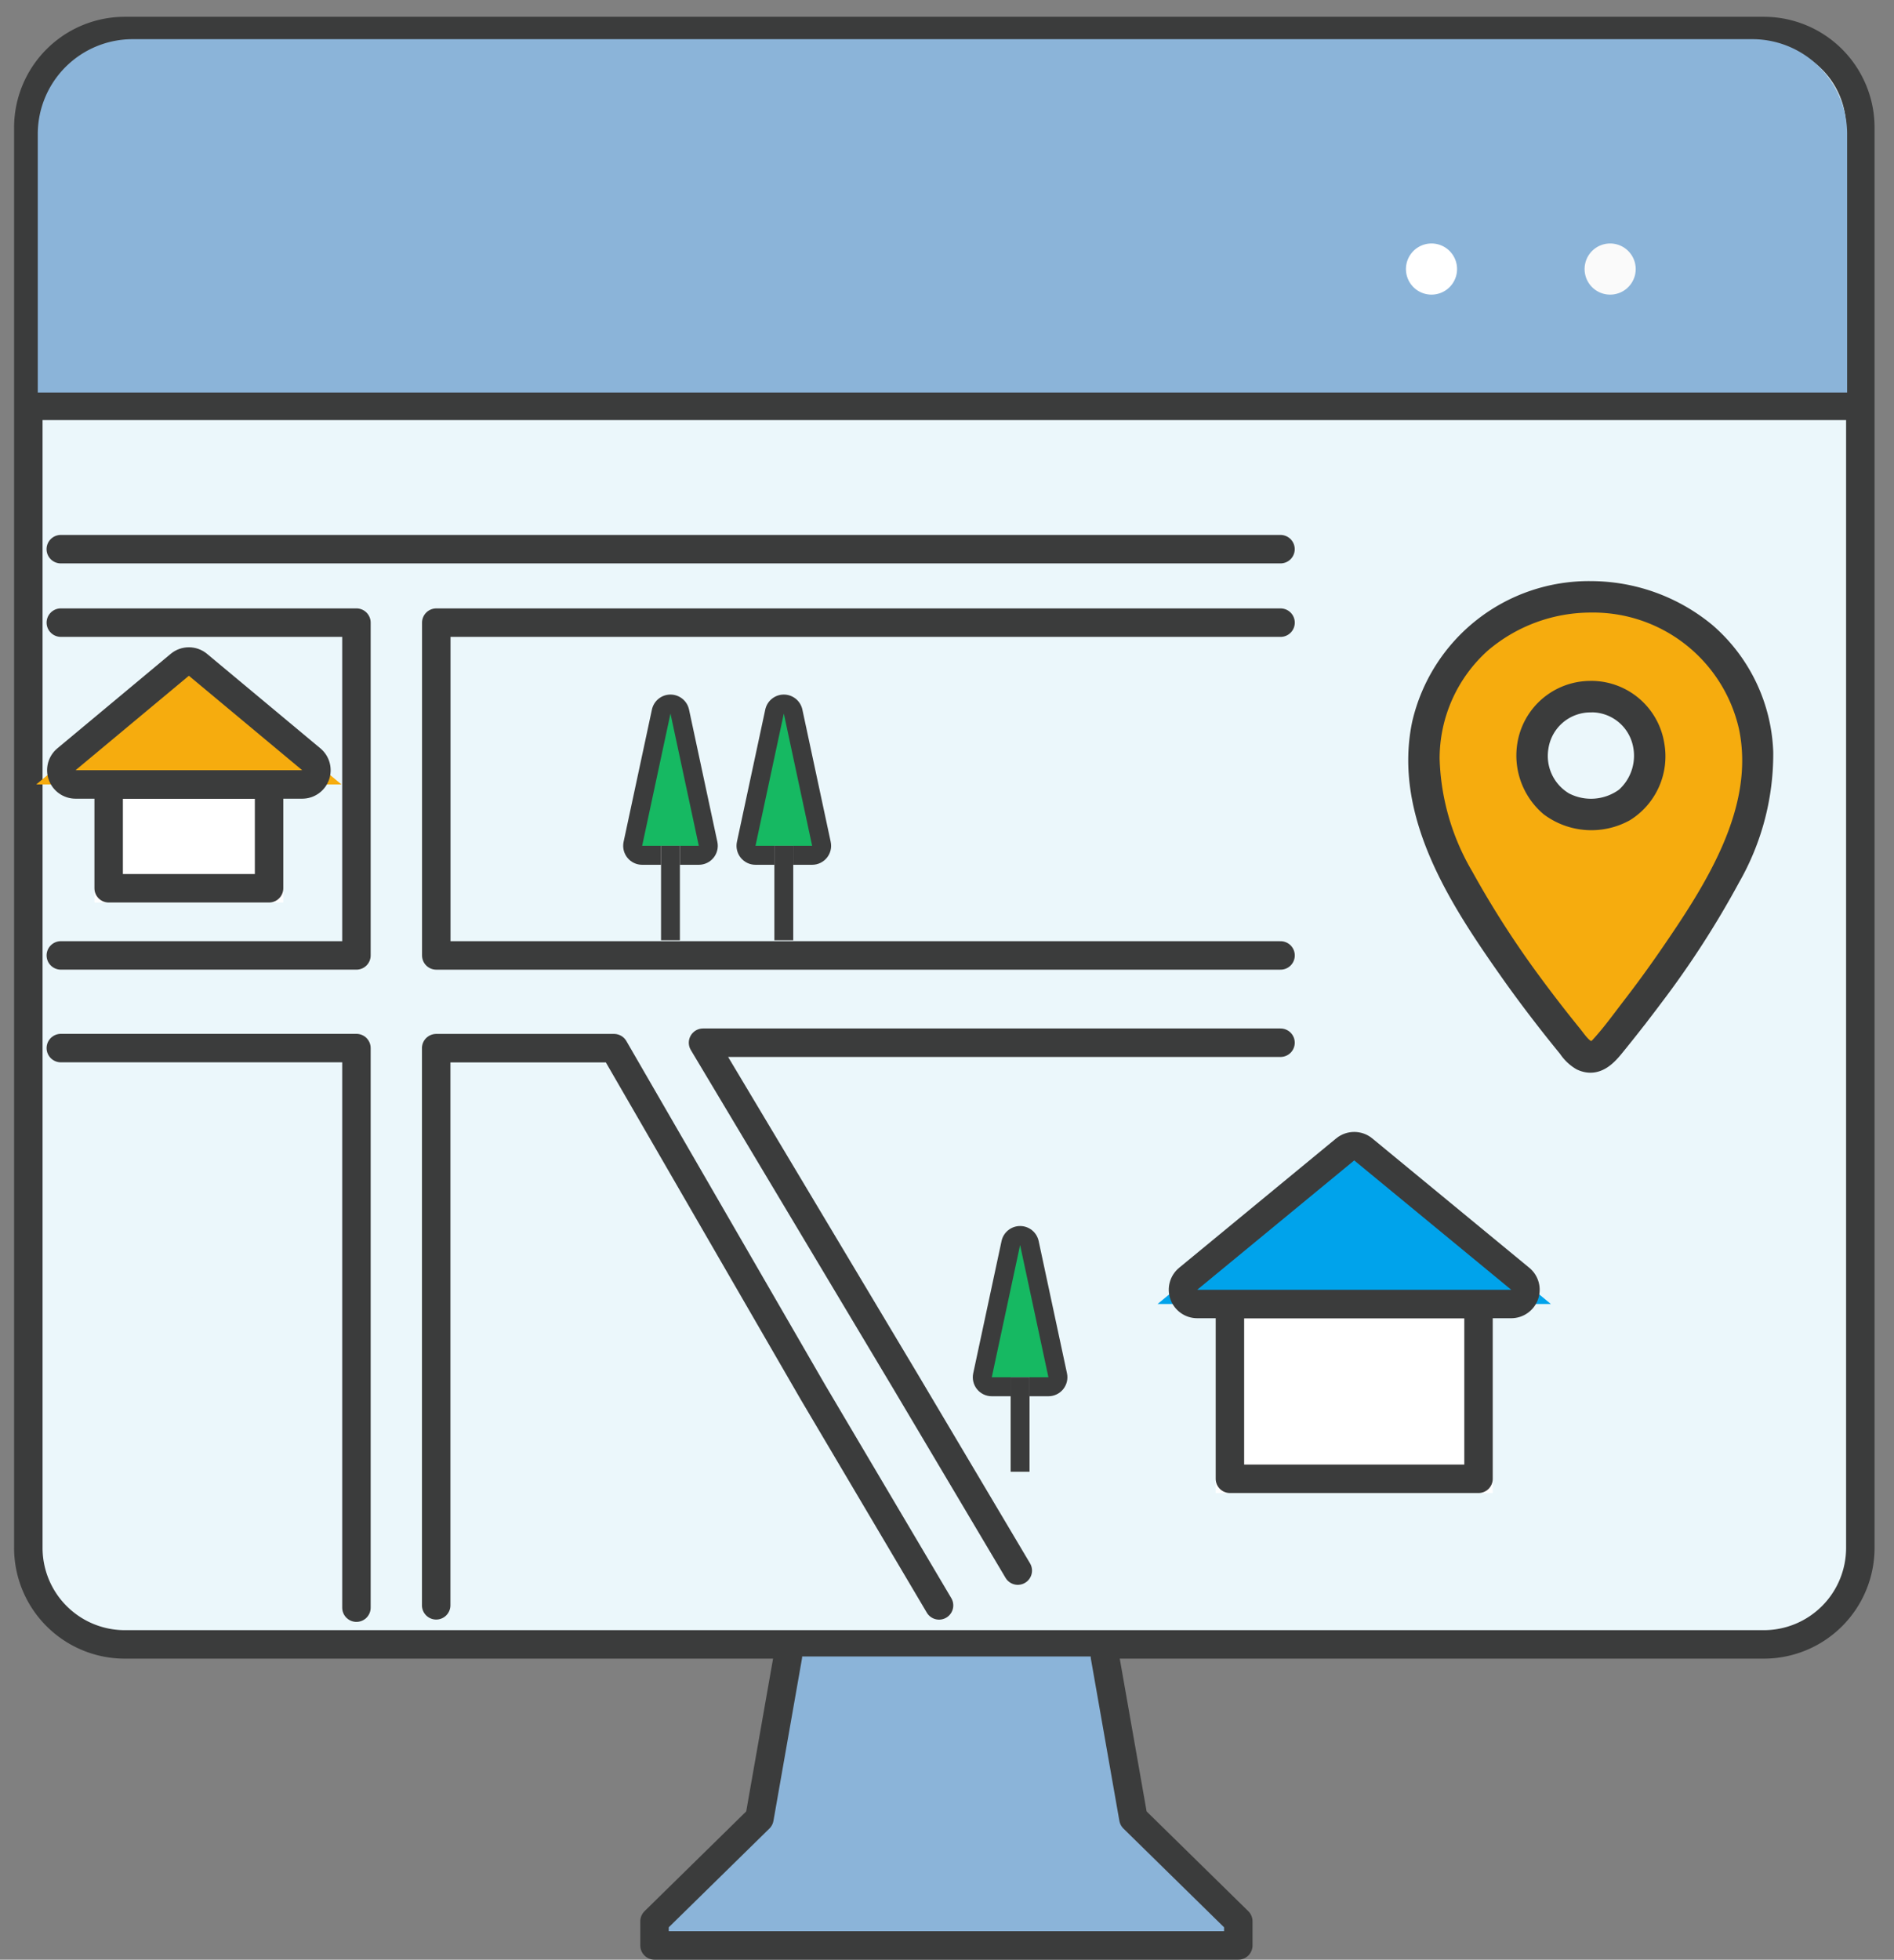
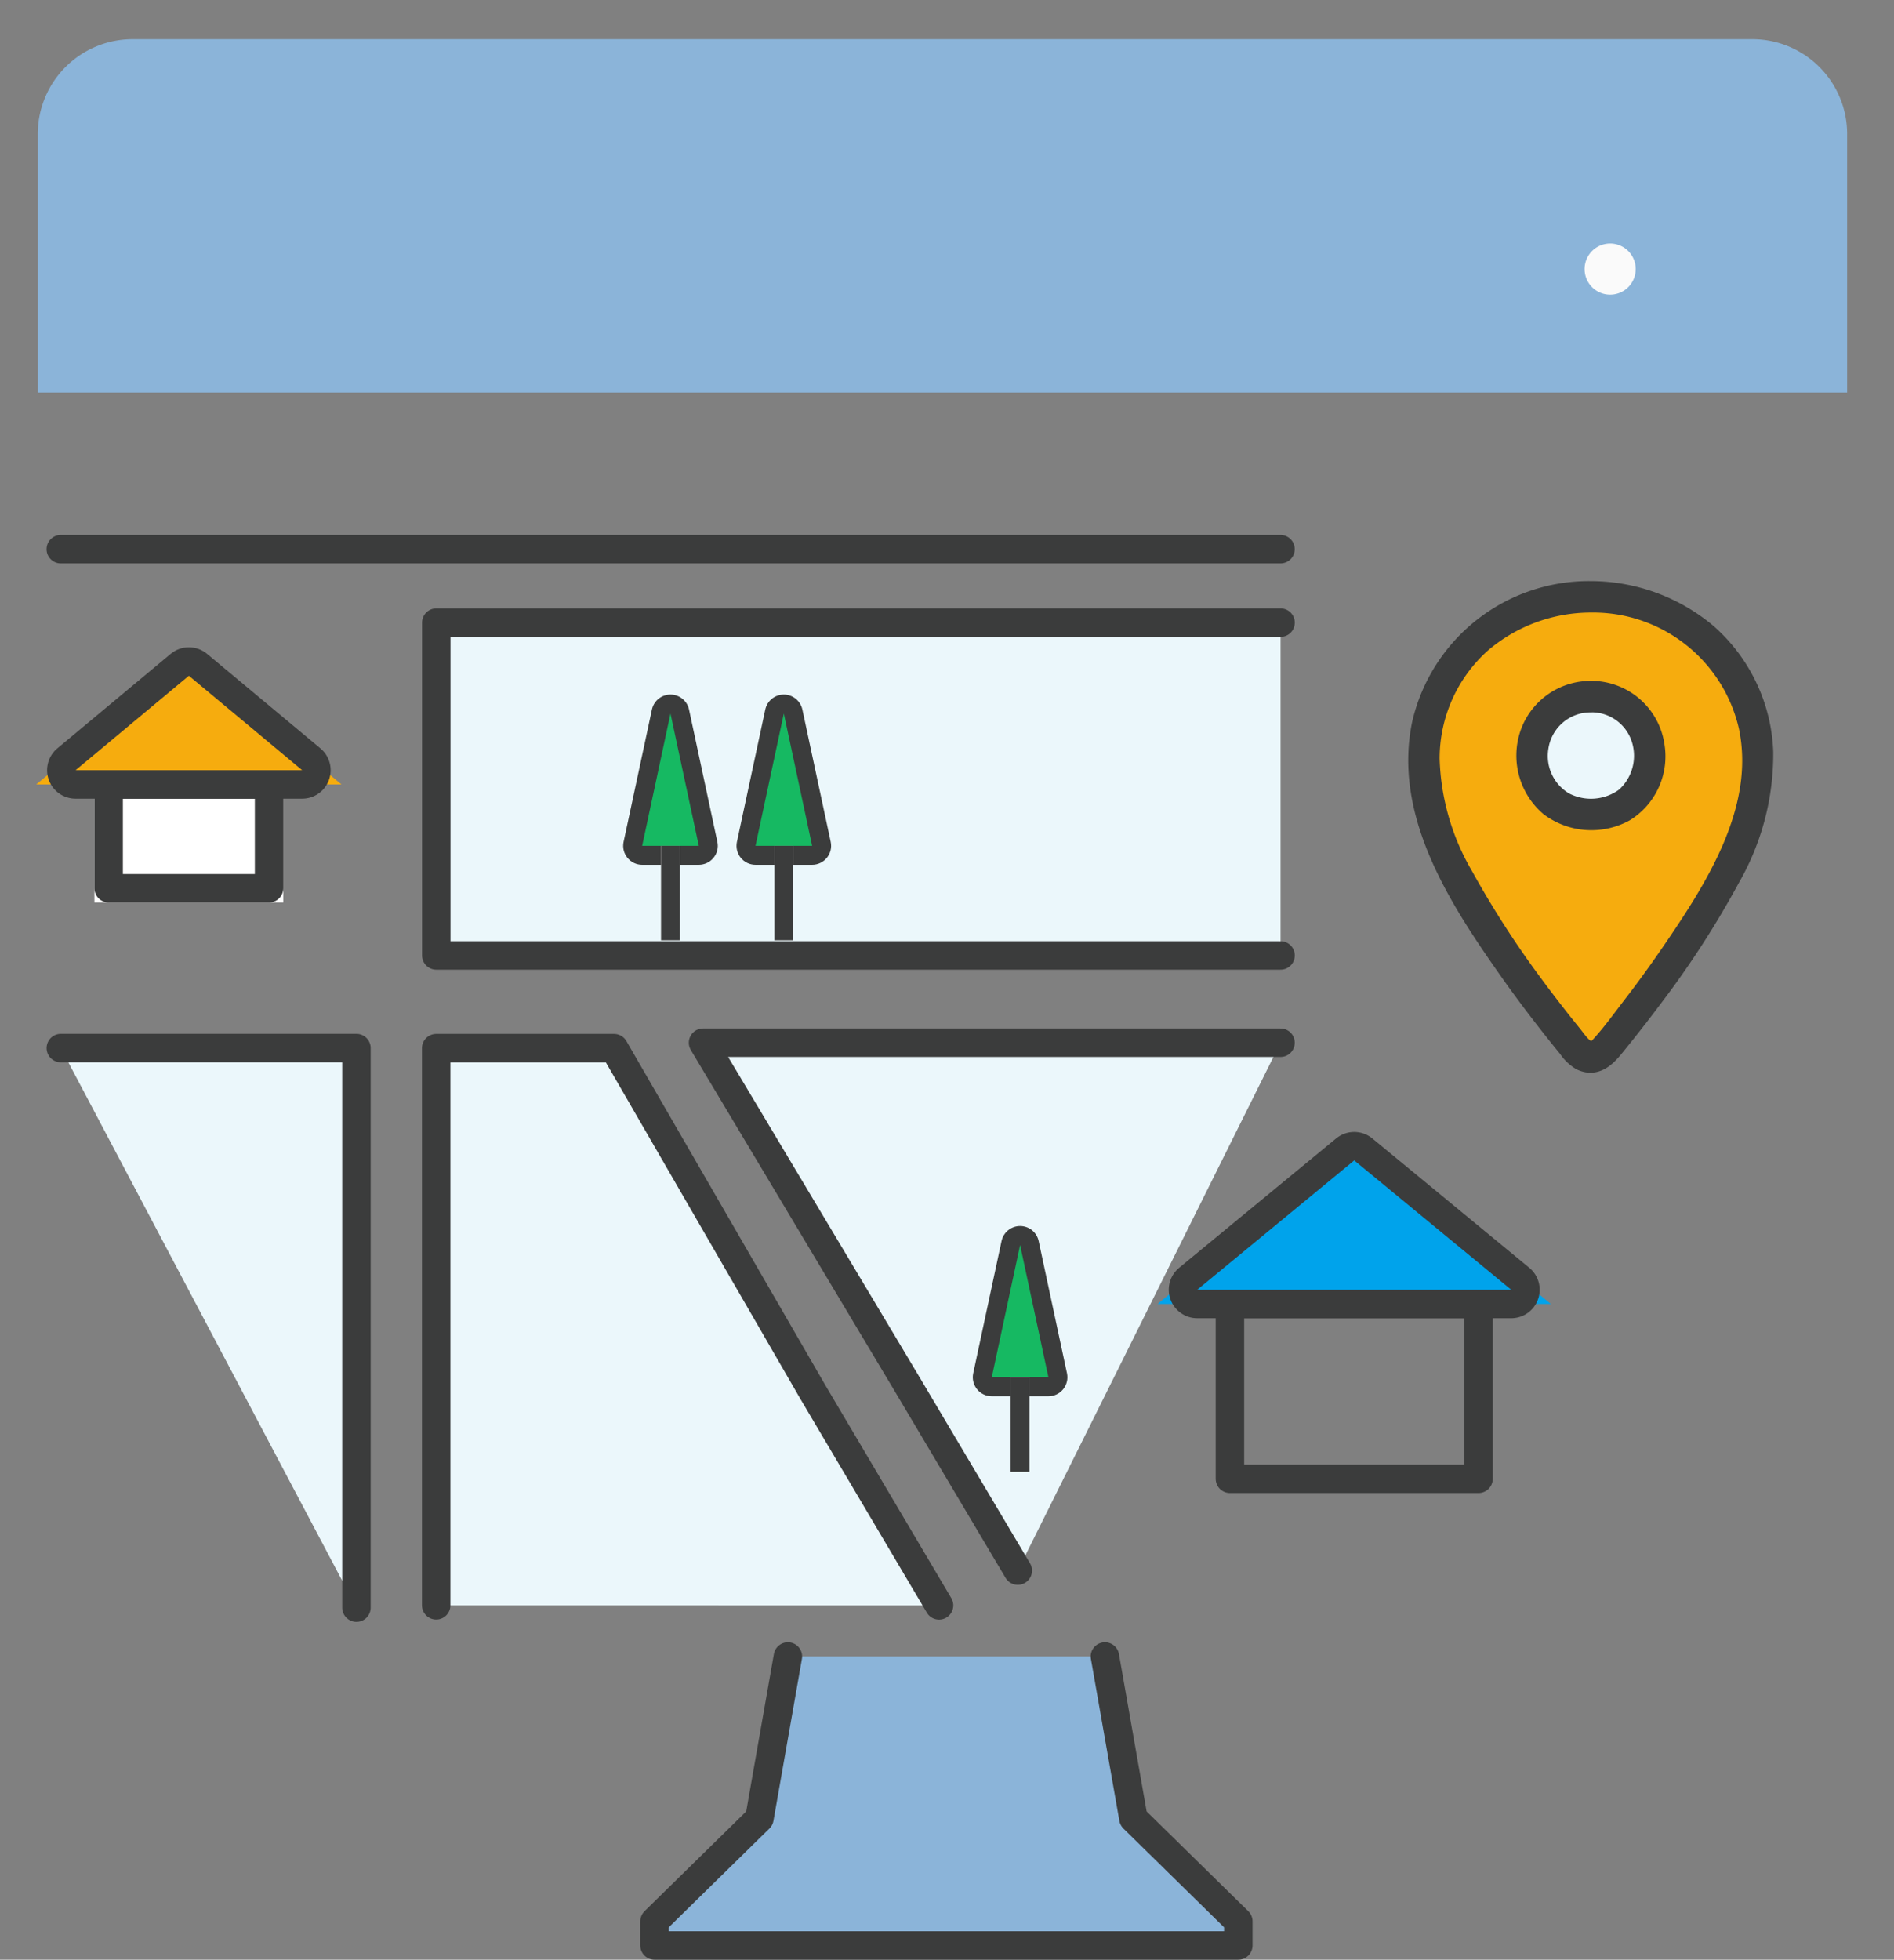
<svg xmlns="http://www.w3.org/2000/svg" xmlns:xlink="http://www.w3.org/1999/xlink" width="99.828" height="103.245" viewBox="0 0 99.828 103.245">
  <rect x="0" y="0" width="99.828" height="103.245" fill="#808080" stroke="none" />
  <defs>
    <clipPath id="clip">
      <use xlink:href="#fill" />
    </clipPath>
    <clipPath id="clip-2">
      <use xlink:href="#fill-2" />
    </clipPath>
    <clipPath id="clip-3">
      <use xlink:href="#fill-3" />
    </clipPath>
  </defs>
  <g id="グループ_1148" data-name="グループ 1148" transform="translate(-1325 -1486.215)">
    <g id="グループ_1142" data-name="グループ 1142" transform="translate(-14594.859 -2572.886)">
-       <path id="パス_2238" data-name="パス 2238" d="M5.086,0H91.474a5.086,5.086,0,0,1,5.086,5.086V79.917A5.086,5.086,0,0,1,91.474,85H5.086A5.086,5.086,0,0,1,0,79.917V5.086A5.086,5.086,0,0,1,5.086,0Z" transform="translate(15921.352 4060.736)" fill="#ebf7fb" stroke="#3b3c3c" stroke-width="1.5" />
-       <path id="パス_2242" data-name="パス 2242" d="M0,0H96.559" transform="translate(15921.495 4080.483)" fill="none" stroke="#3b3c3c" stroke-width="1.5" />
      <path id="長方形_6612" data-name="長方形 6612" d="M5,0H90.367a5,5,0,0,1,5,5V18.615a0,0,0,0,1,0,0H0a0,0,0,0,1,0,0V5A5,5,0,0,1,5,0Z" transform="translate(15921.85 4061.165)" fill="#8bb4d9" />
      <path id="パス_2243" data-name="パス 2243" d="M.847,0A.847.847,0,1,1,0,.847.847.847,0,0,1,.847,0Z" transform="translate(16003.707 4073.906) rotate(-76.718)" fill="#fafafa" stroke="#fafafa" stroke-width="1" />
-       <path id="パス_2239" data-name="パス 2239" d="M.847,0A.847.847,0,1,1,0,.847.847.847,0,0,1,.847,0Z" transform="translate(15994.291 4073.906) rotate(-76.718)" fill="#fff" stroke="#fff" stroke-width="1" />
+       <path id="パス_2239" data-name="パス 2239" d="M.847,0Z" transform="translate(15994.291 4073.906) rotate(-76.718)" fill="#fff" stroke="#fff" stroke-width="1" />
      <rect id="長方形_6611" data-name="長方形 6611" width="99.828" height="88.272" transform="translate(15919.859 4059.101)" fill="none" />
-       <path id="パス_2265" data-name="パス 2265" d="M14022.957,5634.126h15.581v-17.533h-15.581" transform="translate(1900.108 -1524.689)" fill="#ebf7fb" stroke="#3b3c3c" stroke-linecap="round" stroke-linejoin="round" stroke-width="1.5" />
      <path id="パス_2267" data-name="パス 2267" d="M14022.957,5616.593h15.581v29.481" transform="translate(1900.108 -1502.274)" fill="#ebf7fb" stroke="#3b3c3c" stroke-linecap="round" stroke-linejoin="round" stroke-width="1.5" />
      <path id="パス_2266" data-name="パス 2266" d="M14077.415,5633.579h-44.5v-17.533h44.5" transform="translate(1909.939 -1524.141)" fill="#ebf7fb" stroke="#3b3c3c" stroke-linecap="round" stroke-linejoin="round" stroke-width="1.5" />
      <path id="パス_2268" data-name="パス 2268" d="M14032.908,5656.654V5627.3h9.375l10.49,18.138,6.64,11.22" transform="translate(1909.941 -1512.977)" fill="#ebf7fb" stroke="#3b3c3c" stroke-linecap="round" stroke-linejoin="round" stroke-width="1.5" />
      <path id="パス_2269" data-name="パス 2269" d="M14056.554,5655.266l-5.936-9.995-10.654-17.816h30.438" transform="translate(1916.95 -1513.419)" fill="#ebf7fb" stroke="#3b3c3c" stroke-linecap="round" stroke-linejoin="round" stroke-width="1.5" />
      <g id="グループ_1141" data-name="グループ 1141" transform="translate(15994.581 4090.217)">
        <path id="パス_815" data-name="パス 815" d="M9.8,1A8.824,8.824,0,0,0,1.983,5.536c-1.812,3.513-.9,7.211.921,10.479a58.028,58.028,0,0,0,5.874,8.495l.329.4a.892.892,0,0,0,1.381,0l.329-.4a58.031,58.031,0,0,0,5.874-8.495c1.816-3.268,2.733-6.966.92-10.479A8.793,8.793,0,0,0,9.8,1" transform="translate(-0.671 -0.669)" fill="#f6ac0e" />
        <path id="パス_816" data-name="パス 816" d="M9.125,0A9.053,9.053,0,0,0,.2,7.014C-.8,11.8,2.2,16.344,4.825,20.07c.677.962,1.383,1.9,2.109,2.827q.481.612.974,1.214a2.143,2.143,0,0,0,.7.668c.762.36,1.311-.15,1.758-.7q1.075-1.317,2.093-2.678a48.646,48.646,0,0,0,4.052-6.283,13.111,13.111,0,0,0,1.73-6.61,8.766,8.766,0,0,0-3-6.288A9.568,9.568,0,0,0,9.125,0a.329.329,0,0,0,0,.657,8.381,8.381,0,0,1,8.3,6.532c.916,4.4-1.843,8.606-4.22,12.059q-.934,1.356-1.94,2.66c-.539.7-1.068,1.438-1.668,2.089s-1.091-.188-1.444-.624Q7.089,22.065,6.09,20.71a50.662,50.662,0,0,1-3.646-5.662A12.919,12.919,0,0,1,.657,8.862,8.138,8.138,0,0,1,3.375,2.778,8.873,8.873,0,0,1,9.125.657a.329.329,0,0,0,0-.657" transform="translate(0 0)" fill="#3b3c3c" stroke="#3b3c3c" stroke-width="1" />
        <path id="パス_818" data-name="パス 818" d="M21.474,17.341a3.03,3.03,0,0,0-3.09,3.071,2.98,2.98,0,0,0,3.09,3.129,2.948,2.948,0,0,0,3.09-3.129,3.028,3.028,0,0,0-3.09-3.071" transform="translate(-12.348 -12.083)" fill="#ebf7fb" />
        <path id="パス_820" data-name="パス 820" d="M20.794,16.341A3.406,3.406,0,0,0,17.533,18.7a3.544,3.544,0,0,0,1.09,3.781,3.69,3.69,0,0,0,3.979.266A3.462,3.462,0,0,0,24.169,19.2a3.4,3.4,0,0,0-3.375-2.861.329.329,0,0,0,0,.657,2.732,2.732,0,0,1,2.65,1.947,2.914,2.914,0,0,1-.849,3.014,3.02,3.02,0,0,1-3.2.246,2.8,2.8,0,0,1-1.334-2.865A2.741,2.741,0,0,1,20.794,17a.329.329,0,0,0,0-.657" transform="translate(-11.665 -11.083)" fill="#3b3c3c" stroke="#3b3c3c" stroke-width="1" />
      </g>
      <rect id="長方形_4480" data-name="長方形 4480" width="25.145" height="34.304" transform="translate(15984.342 4092.286)" fill="none" />
      <path id="パス_2276" data-name="パス 2276" d="M16111,3983.691h64.288" transform="translate(-187.937 104.343)" fill="none" stroke="#3b3c3c" stroke-linecap="round" stroke-width="1.5" />
      <g id="長方形_6640" data-name="長方形 6640" transform="translate(15924.836 4099.681)" fill="#fff" stroke="#3b3c3c" stroke-linecap="round" stroke-linejoin="round" stroke-width="1.5">
        <rect width="9.955" height="6.968" stroke="none" />
        <rect x="0.75" y="0.75" width="8.455" height="5.468" fill="none" />
      </g>
      <g id="グループ_1137" data-name="グループ 1137" transform="translate(15982.962 4120.237)">
        <g id="長方形_6639" data-name="長方形 6639" transform="translate(0.973 6.815)" fill="#fff" stroke="#3b3c3c" stroke-linecap="round" stroke-linejoin="round" stroke-width="1.5">
-           <rect width="14.603" height="10.709" stroke="none" />
          <rect x="0.75" y="0.75" width="13.103" height="9.209" fill="none" />
        </g>
        <g id="多角形_8" data-name="多角形 8" transform="translate(0 0)" fill="#00a3eb" stroke-linecap="round" stroke-linejoin="round">
          <path d="M 18.64 7.565 L 16.55 7.565 L -9.805297622733633e-07 7.565 L -2.091 7.565 L -0.477 6.236 L 7.798 -0.579 L 8.275 -0.972 L 8.752 -0.579 L 17.027 6.236 L 18.64 7.565 Z" stroke="none" />
          <path d="M 8.275 -4.291534423828125e-06 L -1.9073486328125e-06 6.815 L 16.55 6.815 L 8.275 -4.291534423828125e-06 M 8.275 -1.5 C 8.613 -1.5 8.952 -1.386 9.228 -1.158 L 17.503 5.657 C 17.992 6.059 18.176 6.725 17.962 7.321 C 17.748 7.917 17.183 8.315 16.55 8.315 L -1.9073486328125e-06 8.315 C -0.633 8.315 -1.198 7.917 -1.412 7.321 C -1.626 6.725 -1.442 6.059 -0.954 5.657 L 7.321 -1.158 C 7.598 -1.386 7.937 -1.5 8.275 -1.5 Z" stroke="none" fill="#3b3c3c" />
        </g>
      </g>
      <g id="多角形_9" data-name="多角形 9" transform="translate(15923.841 4094.703)" fill="#f6ac0e" stroke-linecap="round" stroke-linejoin="round">
        <path d="M 14.017 5.727 L 11.946 5.727 L -2.511138973204652e-06 5.727 L -2.072 5.727 L -0.48 4.401 L 5.493 -0.576 L 5.973 -0.976 L 6.453 -0.576 L 12.426 4.401 L 14.017 5.727 Z" stroke="none" />
        <path d="M 5.973 4.76837158203125e-06 L -2.86102294921875e-06 4.977 L 11.946 4.977 L 5.973 4.76837158203125e-06 M 5.973 -1.5 C 6.314 -1.5 6.655 -1.384 6.933 -1.152 L 12.906 3.825 C 13.391 4.229 13.571 4.894 13.356 5.488 C 13.141 6.082 12.577 6.477 11.946 6.477 L -2.86102294921875e-06 6.477 C -0.632 6.477 -1.195 6.082 -1.41 5.488 C -1.625 4.894 -1.445 4.229 -0.96 3.825 L 5.013 -1.152 C 5.291 -1.384 5.632 -1.5 5.973 -1.5 Z" stroke="none" fill="#3b3c3c" />
      </g>
      <g id="グループ_1138" data-name="グループ 1138" transform="translate(15953.705 4096.694)">
        <g id="多角形_10" data-name="多角形 10" transform="translate(0 0)" fill="#16b962" stroke-linecap="round" stroke-linejoin="round">
          <path d="M 3.605 7.468 L 2.986 7.468 L -3.127784793832689e-06 7.468 L -0.618 7.468 L -0.489 6.864 L 1.004 -0.105 L 1.982 -0.105 L 3.475 6.864 L 3.605 7.468 Z" stroke="none" />
          <path d="M 1.493 2.384185791015625e-06 L -3.099441528320312e-06 6.968 L 2.986 6.968 L 1.493 2.384185791015625e-06 M 1.493 -1 C 1.965 -1 2.372 -0.671 2.471 -0.21 L 3.964 6.759 C 4.028 7.054 3.954 7.362 3.764 7.597 C 3.574 7.832 3.288 7.968 2.986 7.968 L -3.099441528320312e-06 7.968 C -0.302 7.968 -0.588 7.832 -0.778 7.597 C -0.968 7.362 -1.041 7.054 -0.978 6.759 L 0.515 -0.21 C 0.614 -0.671 1.022 -1 1.493 -1 Z" stroke="none" fill="#3b3c3c" />
        </g>
        <g id="長方形_6641" data-name="長方形 6641" transform="translate(0.995 6.968)" fill="#fff" stroke="#3b3c3c" stroke-linecap="round" stroke-linejoin="round" stroke-width="1.5">
          <rect id="fill" width="0.995" height="4.977" stroke="none" />
          <path d="M0,0.75h0.995M0.75,0v4.977M0.995,4.227h-0.995M0.245,4.977v-4.977" fill="none" clip-path="url(#clip)" />
        </g>
      </g>
      <g id="グループ_1139" data-name="グループ 1139" transform="translate(15959.679 4096.694)">
        <g id="多角形_10-2" data-name="多角形 10" transform="translate(0 0)" fill="#16b962" stroke-linecap="round" stroke-linejoin="round">
          <path d="M 3.605 7.468 L 2.986 7.468 L -3.127784793832689e-06 7.468 L -0.618 7.468 L -0.489 6.864 L 1.004 -0.105 L 1.982 -0.105 L 3.475 6.864 L 3.605 7.468 Z" stroke="none" />
          <path d="M 1.493 2.384185791015625e-06 L -3.099441528320312e-06 6.968 L 2.986 6.968 L 1.493 2.384185791015625e-06 M 1.493 -1 C 1.965 -1 2.372 -0.671 2.471 -0.21 L 3.964 6.759 C 4.028 7.054 3.954 7.362 3.764 7.597 C 3.574 7.832 3.288 7.968 2.986 7.968 L -3.099441528320312e-06 7.968 C -0.302 7.968 -0.588 7.832 -0.778 7.597 C -0.968 7.362 -1.041 7.054 -0.978 6.759 L 0.515 -0.21 C 0.614 -0.671 1.022 -1 1.493 -1 Z" stroke="none" fill="#3b3c3c" />
        </g>
        <g id="長方形_6641-2" data-name="長方形 6641" transform="translate(0.995 6.968)" fill="#fff" stroke="#3b3c3c" stroke-linecap="round" stroke-linejoin="round" stroke-width="1.5">
          <rect id="fill-2" width="0.995" height="4.977" stroke="none" />
          <path d="M0,0.75h0.995M0.75,0v4.977M0.995,4.227h-0.995M0.245,4.977v-4.977" fill="none" clip-path="url(#clip-2)" />
        </g>
      </g>
      <g id="グループ_1145" data-name="グループ 1145" transform="translate(15972.133 4124.694)">
        <g id="多角形_10-3" data-name="多角形 10" transform="translate(0 0)" fill="#16b962" stroke-linecap="round" stroke-linejoin="round">
          <path d="M 3.605 7.468 L 2.986 7.468 L -3.127784793832689e-06 7.468 L -0.618 7.468 L -0.489 6.864 L 1.004 -0.105 L 1.982 -0.105 L 3.475 6.864 L 3.605 7.468 Z" stroke="none" />
          <path d="M 1.493 2.384185791015625e-06 L -3.099441528320312e-06 6.968 L 2.986 6.968 L 1.493 2.384185791015625e-06 M 1.493 -1 C 1.965 -1 2.372 -0.671 2.471 -0.21 L 3.964 6.759 C 4.028 7.054 3.954 7.362 3.764 7.597 C 3.574 7.832 3.288 7.968 2.986 7.968 L -3.099441528320312e-06 7.968 C -0.302 7.968 -0.588 7.832 -0.778 7.597 C -0.968 7.362 -1.041 7.054 -0.978 6.759 L 0.515 -0.21 C 0.614 -0.671 1.022 -1 1.493 -1 Z" stroke="none" fill="#3b3c3c" />
        </g>
        <g id="長方形_6641-3" data-name="長方形 6641" transform="translate(0.995 6.968)" fill="#fff" stroke="#3b3c3c" stroke-linecap="round" stroke-linejoin="round" stroke-width="1.5">
          <rect id="fill-3" width="0.995" height="4.977" stroke="none" />
          <path d="M0,0.75h0.995M0.75,0v4.977M0.995,4.227h-0.995M0.245,4.977v-4.977" fill="none" clip-path="url(#clip-3)" />
        </g>
      </g>
    </g>
    <path id="パス_2258" data-name="パス 2258" d="M75.36,170.72l-1.5,8.529-5.53,5.424v1.27H99.1v-1.27l-5.53-5.424-1.5-8.529" transform="translate(1291.168 1402.767)" fill="#8bb4d9" stroke="#3b3c3c" stroke-linecap="round" stroke-linejoin="round" stroke-miterlimit="10" stroke-width="1.5" />
  </g>
</svg>